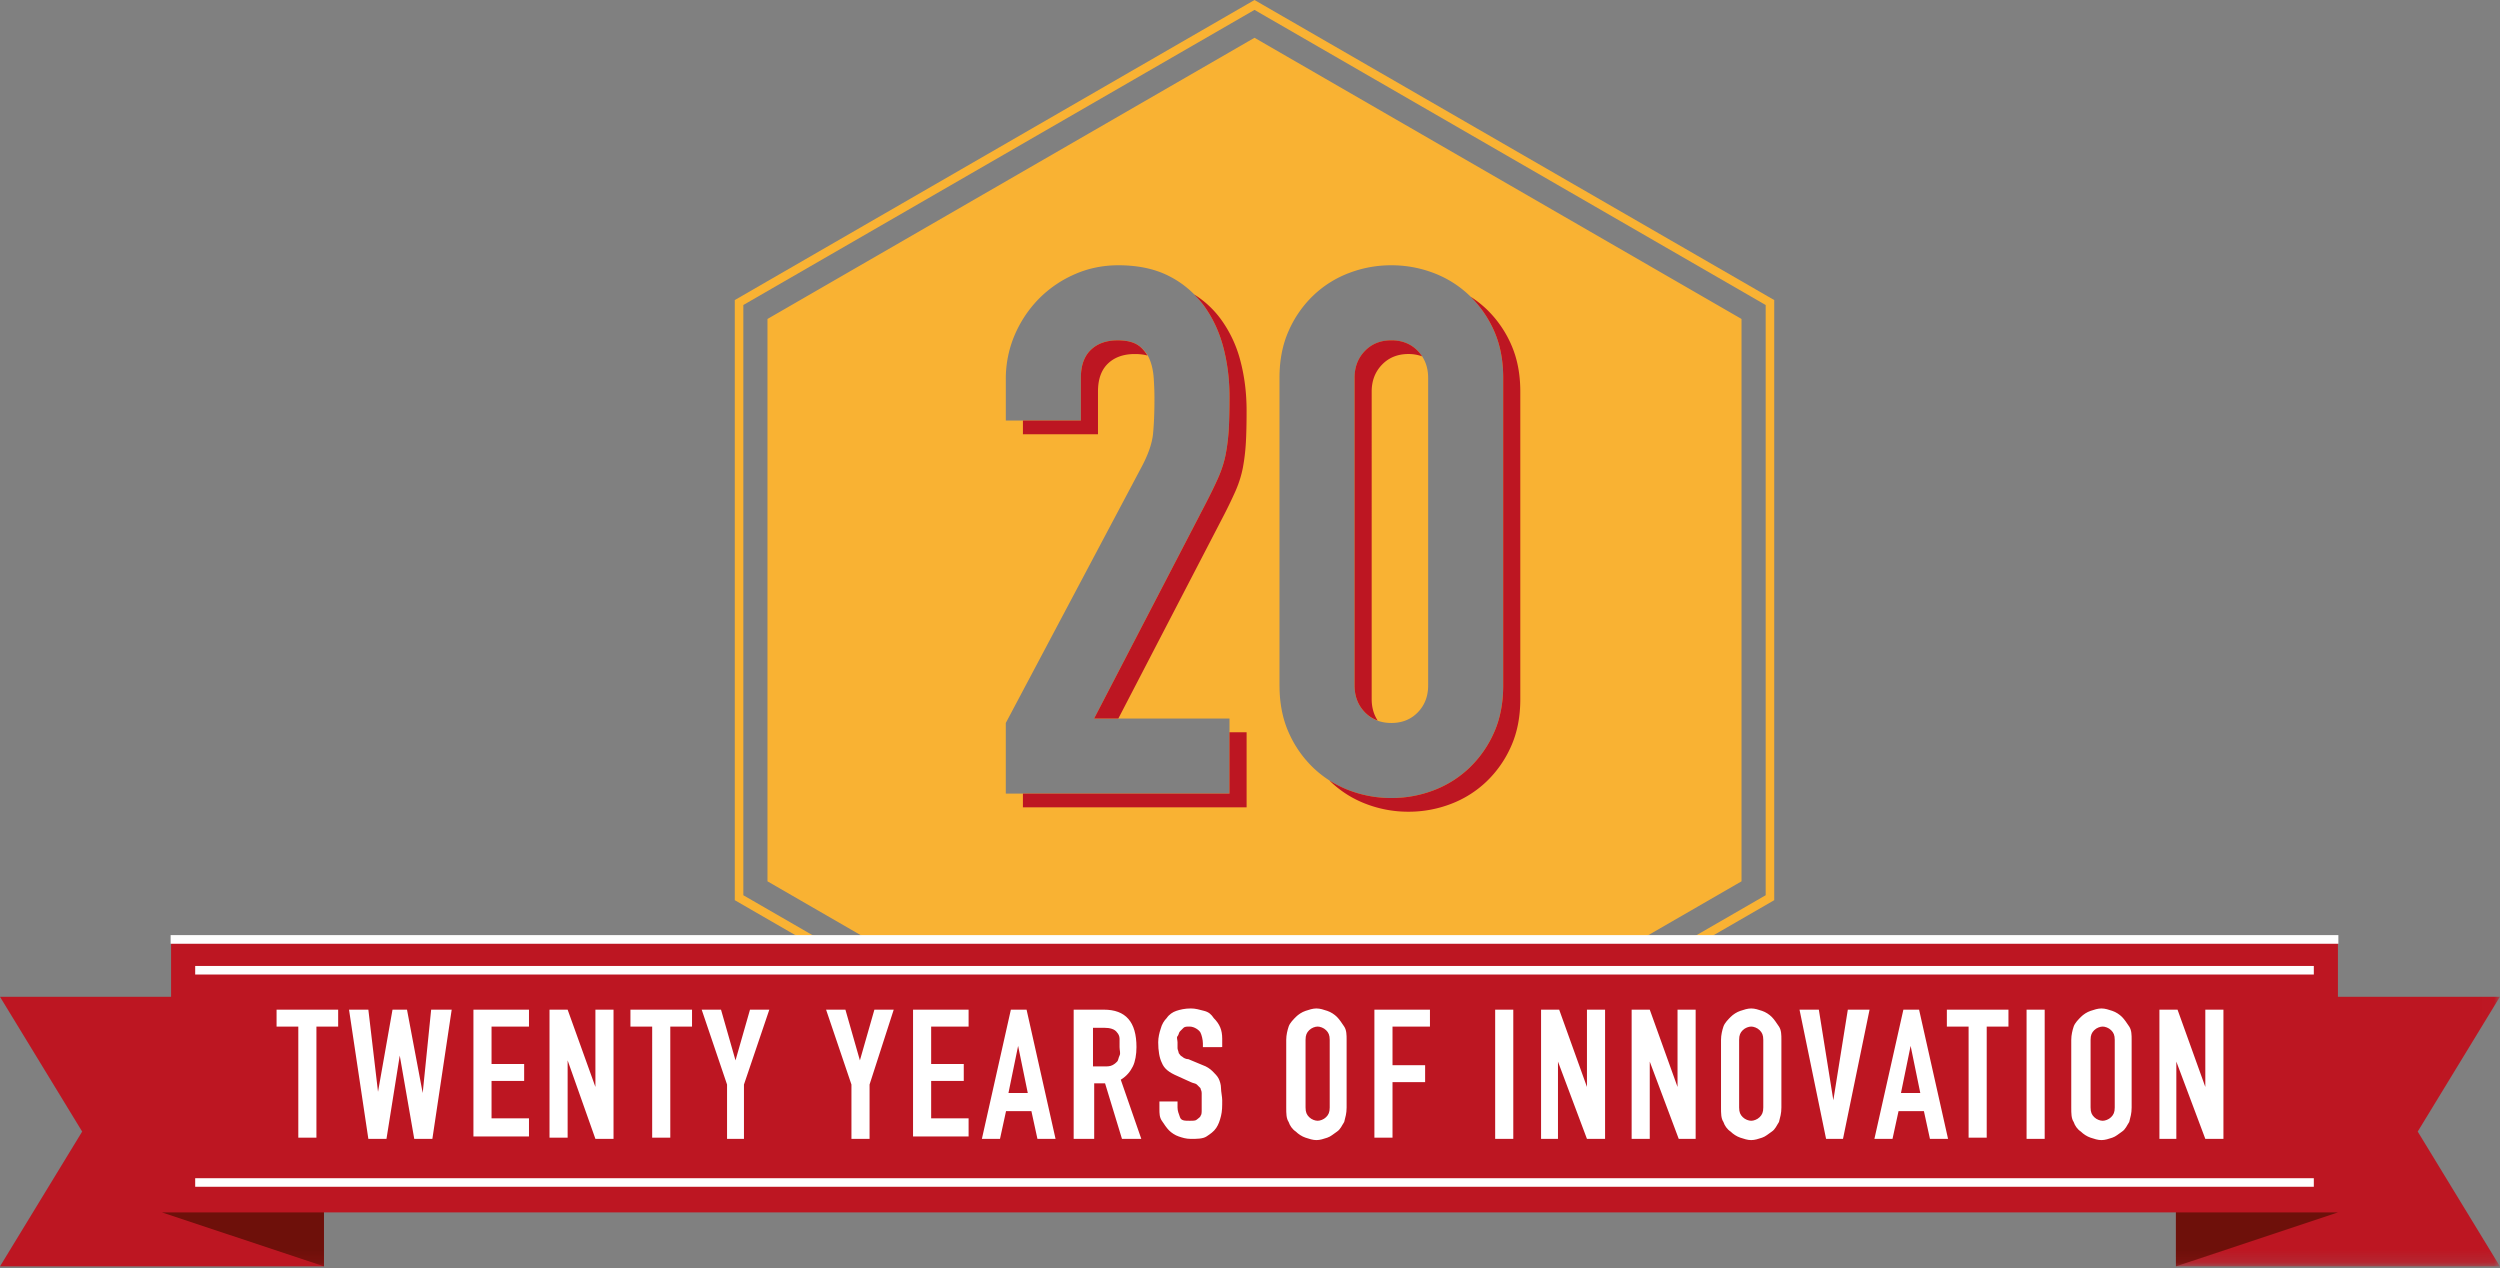
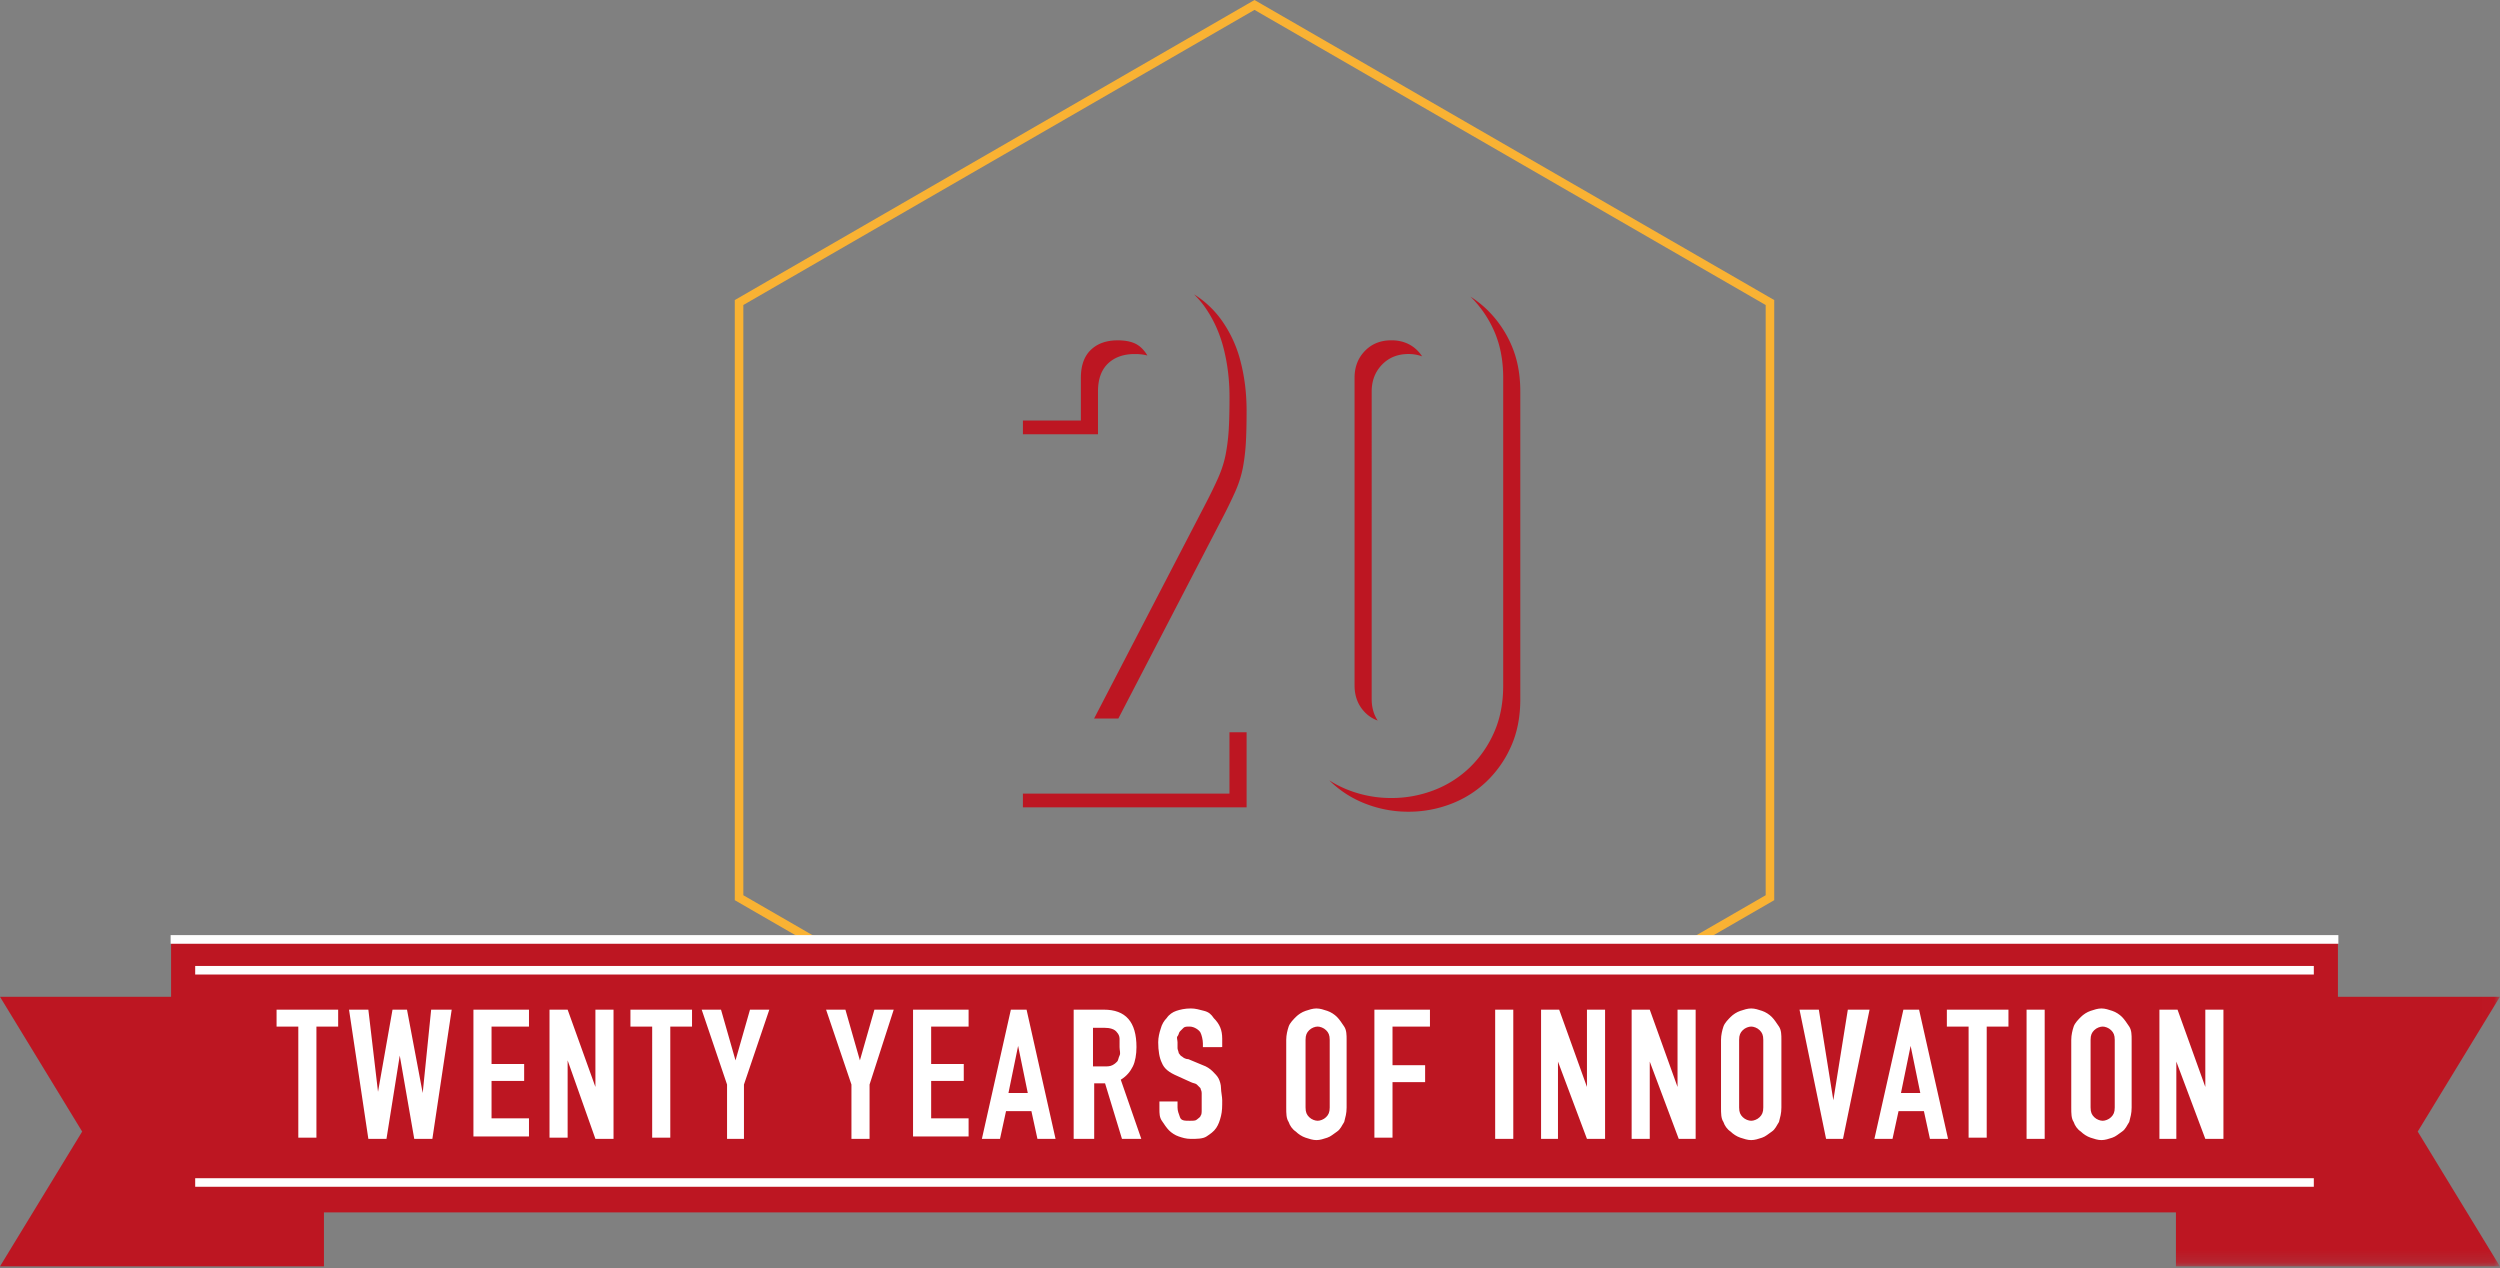
<svg xmlns="http://www.w3.org/2000/svg" xmlns:xlink="http://www.w3.org/1999/xlink" width="207" height="105" viewBox="0 0 207 105">
  <rect x="0" y="0" width="207" height="105" fill="#808080" stroke="none" />
  <title>logo-20-color-it</title>
  <defs>
    <path id="a" d="M0 104.854h206.99V0H0z" />
    <path id="c" d="M0 104.854h206.99V0H0z" />
    <path id="e" d="M0 104.854h206.99V0H0z" />
    <path id="g" d="M0 104.854h206.99V0H0z" />
    <path id="i" d="M0 104.854h206.99V0H0z" />
    <path id="k" d="M0 104.854h206.99V0H0z" />
    <path id="m" d="M0 104.854h206.99V0H0z" />
    <path id="o" d="M0 104.854h206.99V0H0z" />
    <path id="q" d="M0 104.854h206.99V0H0z" />
  </defs>
  <g fill="none" fill-rule="evenodd">
-     <path d="M112.16 31.287c0-.893.283-1.635.852-2.224.568-.588 1.3-.883 2.193-.883s1.624.295 2.194.883c.567.59.852 1.33.852 2.224v25.467c0 .895-.285 1.636-.853 2.224-.57.59-1.302.884-2.195.884-.894 0-1.625-.294-2.193-.884-.57-.588-.853-1.33-.853-2.224V31.287h.003zm-6.216 25.467c0 1.463.254 2.763.762 3.9a9.122 9.122 0 0 0 2.04 2.924 8.804 8.804 0 0 0 2.956 1.86 9.77 9.77 0 0 0 3.503.638 9.73 9.73 0 0 0 3.504-.64 8.774 8.774 0 0 0 2.953-1.858 9.143 9.143 0 0 0 2.042-2.924c.507-1.137.76-2.437.76-3.9V31.287c0-1.462-.253-2.762-.76-3.9a9.208 9.208 0 0 0-2.042-2.924 8.784 8.784 0 0 0-2.954-1.858 9.747 9.747 0 0 0-3.505-.64 9.728 9.728 0 0 0-3.503.64 8.769 8.769 0 0 0-2.955 1.858 9.106 9.106 0 0 0-2.04 2.925c-.51 1.137-.763 2.437-.763 3.9v25.466h.002zM83.28 65.71h18.522v-6.214h-11.21l9.138-17.608a39.74 39.74 0 0 0 1.158-2.376c.284-.65.487-1.3.61-1.95.12-.65.202-1.33.243-2.04.04-.71.062-1.594.062-2.65 0-1.463-.174-2.843-.518-4.144-.346-1.3-.894-2.457-1.645-3.473a8.062 8.062 0 0 0-2.865-2.406c-1.157-.59-2.55-.885-4.173-.885-1.3 0-2.52.254-3.656.762a9.49 9.49 0 0 0-2.955 2.04 9.787 9.787 0 0 0-1.98 2.986 9.208 9.208 0 0 0-.73 3.656v3.41h6.215v-3.533c0-1.015.274-1.787.822-2.315.548-.528 1.29-.792 2.224-.792.772 0 1.36.152 1.768.457.405.304.7.68.883 1.127.184.447.295.965.336 1.554.04.59.06 1.148.06 1.675 0 1.18-.04 2.163-.12 2.955-.083.792-.407 1.716-.975 2.772L83.28 59.862v5.85-.002zm-19.732-39.3l40.325-23.282 40.325 23.282v46.564l-40.325 23.282-40.325-23.282V26.408v.002z" fill="#F9B233" fill-rule="nonzero" />
    <path stroke="#F9B233" stroke-width=".709" d="M61.194 25.05L103.872.41l42.68 24.64v49.28l-42.68 24.64-42.678-24.64z" />
    <path fill="#BD1622" fill-rule="nonzero" d="M26.823 104.854H0l6.803-11.16L0 82.534h26.823v11.16" />
    <mask id="b" fill="#fff">
      <use xlink:href="#a" />
    </mask>
    <path fill="#BD1622" fill-rule="nonzero" mask="url(#b)" d="M14.167 100.388H193.58v-22.32H14.166" />
    <mask id="d" fill="#fff">
      <use xlink:href="#c" />
    </mask>
    <path d="M14.127 77.785h179.49" stroke="#FEFEFE" stroke-width=".717" mask="url(#d)" />
    <mask id="f" fill="#fff">
      <use xlink:href="#e" />
    </mask>
    <path d="M16.162 80.336h175.422" stroke="#FEFEFE" stroke-width=".709" mask="url(#f)" />
    <mask id="h" fill="#fff">
      <use xlink:href="#g" />
    </mask>
-     <path fill="#6E100A" fill-rule="nonzero" mask="url(#h)" d="M26.823 104.854l-13.412-4.466h13.413" />
    <mask id="j" fill="#fff">
      <use xlink:href="#i" />
    </mask>
    <path fill="#BD1622" fill-rule="nonzero" mask="url(#j)" d="M180.167 104.854h26.823l-6.803-11.16 6.803-11.16h-26.823v11.16" />
    <mask id="l" fill="#fff">
      <use xlink:href="#k" />
    </mask>
-     <path fill="#6E100A" fill-rule="nonzero" mask="url(#l)" d="M180.167 104.854l13.412-4.466h-13.413" />
    <mask id="n" fill="#fff">
      <use xlink:href="#m" />
    </mask>
    <path d="M94.308 28.637c-.407-.305-.996-.457-1.767-.457-.934 0-1.675.265-2.223.792-.548.528-.822 1.3-.822 2.315v3.534h-4.798v1.135h6.215V32.42c0-1.014.274-1.786.822-2.314.55-.527 1.29-.792 2.224-.792.396 0 .743.04 1.043.122a2.679 2.679 0 0 0-.692-.8m7.995 12.01c.284-.65.487-1.3.61-1.95.12-.65.202-1.33.243-2.04.04-.71.06-1.594.06-2.65 0-1.463-.172-2.844-.517-4.144a10.146 10.146 0 0 0-1.644-3.473 7.974 7.974 0 0 0-2.186-2.015c.273.276.534.564.77.88.75 1.016 1.298 2.174 1.644 3.473.344 1.3.518 2.68.518 4.143 0 1.058-.02 1.94-.06 2.65a16.206 16.206 0 0 1-.245 2.042c-.122.65-.325 1.3-.61 1.95-.284.65-.67 1.442-1.157 2.376l-9.14 17.608h2.007l8.55-16.474a39.74 39.74 0 0 0 1.158-2.376m11.769 19.02c-.33-.503-.5-1.095-.5-1.777V32.42c0-.893.285-1.635.854-2.224.567-.59 1.3-.884 2.193-.884.412 0 .786.07 1.13.195a3.061 3.061 0 0 0-.354-.447c-.57-.588-1.302-.883-2.195-.883-.894 0-1.625.294-2.193.884-.57.588-.853 1.33-.853 2.224v25.466c0 .895.283 1.637.852 2.224.306.317.663.542 1.063.688" fill="#BD1622" fill-rule="nonzero" mask="url(#n)" />
    <mask id="p" fill="#fff">
      <use xlink:href="#o" />
    </mask>
    <path d="M125.122 28.522a9.175 9.175 0 0 0-2.04-2.925 8.835 8.835 0 0 0-1.325-1.035 9.162 9.162 0 0 1 1.948 2.826c.507 1.138.76 2.437.76 3.9v25.467c0 1.462-.253 2.763-.76 3.9a9.175 9.175 0 0 1-2.042 2.924 8.797 8.797 0 0 1-2.954 1.857 9.768 9.768 0 0 1-3.505.64 9.75 9.75 0 0 1-3.503-.64 8.946 8.946 0 0 1-1.63-.82c.032.03.06.065.092.096a8.763 8.763 0 0 0 2.955 1.858 9.72 9.72 0 0 0 3.503.64 9.732 9.732 0 0 0 3.503-.64 8.745 8.745 0 0 0 2.955-1.857 9.116 9.116 0 0 0 2.042-2.925c.508-1.136.76-2.437.76-3.9V32.422c0-1.46-.252-2.76-.76-3.898M84.697 65.71v1.135h18.522V60.63h-1.42v5.08" fill="#BD1622" fill-rule="nonzero" mask="url(#p)" />
    <mask id="r" fill="#fff">
      <use xlink:href="#q" />
    </mask>
    <path d="M16.162 97.91h175.422" stroke="#FEFEFE" stroke-width=".709" mask="url(#r)" />
    <path d="M24.7 94.3V85h-1.8v-1.4H28V85h-1.8v9.2h-1.5zm12.7-10.7l-1.6 10.7h-1.5l-1.2-6.9-1.1 6.9h-1.5l-1.6-10.7h1.6l.8 6.8 1.2-6.8h1.2l1.3 6.9.7-6.9zm1.8 10.7V83.6h4.6V85h-3.1v3.1h2.7v1.4h-2.7v3.1h3.1v1.5h-4.6zm6.3 0V83.6H47l2.3 6.4v-6.4h1.5v10.7h-1.5L47 87.8v6.4h-1.5zm8.5 0V85h-1.8v-1.4h5.1V85h-1.8v9.2H54zm6.2 0v-4.5l-2.1-6.2h1.6l1.2 4.2 1.2-4.2h1.6l-2.1 6.2v4.5zm10.3 0v-4.5l-2.1-6.2H70l1.2 4.2 1.2-4.2H74l-2 6.2v4.5zm5.1 0V83.6h4.6V85h-3.1v3.1h2.7v1.4h-2.7v3.1h3.1v1.5h-4.6zm5.7 0l2.4-10.7H85l2.4 10.7h-1.5l-.5-2.3h-2.1l-.5 2.3h-1.5zm3.8-3.8l-.8-3.9-.8 3.9h1.6zm3.8 3.8V83.6h2.5c1.8 0 2.7 1 2.7 3.1 0 .6-.1 1.2-.3 1.6-.2.4-.5.8-1 1.1l1.7 4.9h-1.6l-1.4-4.6h-.9v4.6h-1.7zm1.6-9.3v3.3h.9c.3 0 .5 0 .7-.1.2-.1.3-.2.4-.3.1-.1.1-.3.2-.5s0-.4 0-.7V86c0-.2-.1-.4-.2-.5-.2-.3-.6-.4-1.1-.4h-.9V85zm10.6 1.7h-1.5v-.3c0-.3-.1-.7-.2-.9-.1-.2-.5-.5-.9-.5-.2 0-.4 0-.5.1l-.3.3c-.1.1-.1.3-.2.4-.1.1 0 .3 0 .5v.5c0 .1.1.3.1.4.1.1.1.2.3.3.1.1.3.2.5.2l1.2.5c.3.1.6.3.8.5.2.2.4.4.5.6.1.2.2.5.2.8 0 .3.1.7.1 1 0 .5 0 .9-.1 1.3s-.2.7-.4 1c-.2.3-.5.5-.8.7-.3.2-.8.2-1.3.2-.4 0-.7-.1-1-.2-.3-.1-.6-.3-.8-.5-.2-.2-.4-.5-.6-.8-.2-.3-.2-.6-.2-1v-.6h1.5v.5c0 .3.1.5.2.8.1.3.4.3.8.3.3 0 .5 0 .6-.1.1-.1.3-.2.3-.3.1-.1.1-.3.1-.5v-1.4c0-.2-.1-.3-.1-.4l-.3-.3c-.1-.1-.3-.1-.5-.2l-1.1-.5c-.7-.3-1.1-.6-1.3-1.1-.2-.4-.3-1-.3-1.7 0-.4.1-.8.2-1.1.1-.4.3-.7.5-.9.2-.3.5-.5.8-.6.3-.1.7-.2 1.2-.2.4 0 .7.1 1.1.2.4.1.6.3.8.6.5.5.7 1 .7 1.7v.7h-.1zm5.4-.6c0-.4.1-.8.2-1.1.1-.3.4-.6.6-.8.2-.2.5-.4.8-.5.3-.1.6-.2.9-.2.3 0 .6.1.9.2.3.1.6.3.8.5.2.2.4.5.6.8.2.3.2.7.2 1.1v5.6c0 .5-.1.8-.2 1.2-.2.3-.3.6-.6.8-.3.2-.5.4-.8.5-.3.1-.6.2-.9.2-.3 0-.6-.1-.9-.2-.3-.1-.6-.3-.8-.5-.3-.2-.5-.5-.6-.8-.2-.3-.2-.7-.2-1.2v-5.6zm1.6 5.6c0 .4.1.6.3.8.2.2.5.3.7.3.2 0 .5-.1.7-.3.2-.2.3-.4.3-.8v-5.6c0-.4-.1-.6-.3-.8-.2-.2-.5-.3-.7-.3-.2 0-.5.1-.7.3-.2.2-.3.4-.3.8v5.6zm5.7 2.6V83.6h4.6V85h-3.1v3.2h2.7v1.4h-2.7v4.6h-1.5zm10 0V83.6h1.5v10.7zm3.8 0V83.6h1.5l2.3 6.4v-6.4h1.5v10.7h-1.5l-2.4-6.4v6.4zm7.5 0V83.6h1.5l2.3 6.4v-6.4h1.5v10.7H139l-2.4-6.4v6.4zm7.4-8.2c0-.4.1-.8.2-1.1.1-.3.4-.6.6-.8.2-.2.5-.4.8-.5.3-.1.6-.2.9-.2.3 0 .6.1.9.2.3.1.6.3.8.5.2.2.4.5.6.8.2.3.2.7.2 1.1v5.6c0 .5-.1.8-.2 1.2-.2.3-.3.6-.6.8-.3.2-.5.4-.8.5-.3.1-.6.2-.9.2-.3 0-.6-.1-.9-.2-.3-.1-.6-.3-.8-.5-.3-.2-.5-.5-.6-.8-.2-.3-.2-.7-.2-1.2v-5.6zm1.5 5.6c0 .4.1.6.3.8.2.2.5.3.7.3.2 0 .5-.1.7-.3.2-.2.3-.4.3-.8v-5.6c0-.4-.1-.6-.3-.8-.2-.2-.5-.3-.7-.3-.2 0-.5.1-.7.3-.2.2-.3.4-.3.8v5.6zm10.8-8.1l-2.2 10.7h-1.4L149 83.6h1.6l1.2 7.5 1.2-7.5zm.4 10.7l2.4-10.7h1.3l2.4 10.7h-1.5l-.5-2.3h-2.1l-.5 2.3h-1.5zm3.8-3.8l-.8-3.9-.8 3.9h1.6zm4 3.8V85h-1.8v-1.4h5.1V85h-1.8v9.2H163zm4.8 0V83.6h1.5v10.7zm3.7-8.2c0-.4.1-.8.2-1.1.1-.3.4-.6.6-.8.2-.2.5-.4.8-.5.3-.1.6-.2.9-.2.3 0 .6.1.9.2.3.1.6.3.8.5.2.2.4.5.6.8.2.3.2.7.2 1.1v5.6c0 .5-.1.8-.2 1.2-.2.3-.3.6-.6.8-.3.2-.5.4-.8.5-.3.1-.6.2-.9.2-.3 0-.6-.1-.9-.2-.3-.1-.6-.3-.8-.5-.3-.2-.5-.5-.6-.8-.2-.3-.2-.7-.2-1.2v-5.6zm1.6 5.6c0 .4.1.6.3.8.2.2.5.3.7.3.2 0 .5-.1.7-.3.2-.2.3-.4.3-.8v-5.6c0-.4-.1-.6-.3-.8-.2-.2-.5-.3-.7-.3-.2 0-.5.1-.7.3-.2.2-.3.4-.3.8v5.6zm5.7 2.6V83.6h1.5l2.3 6.4v-6.4h1.5v10.7h-1.5l-2.4-6.4v6.4z" fill="#FFF" fill-rule="nonzero" />
  </g>
</svg>